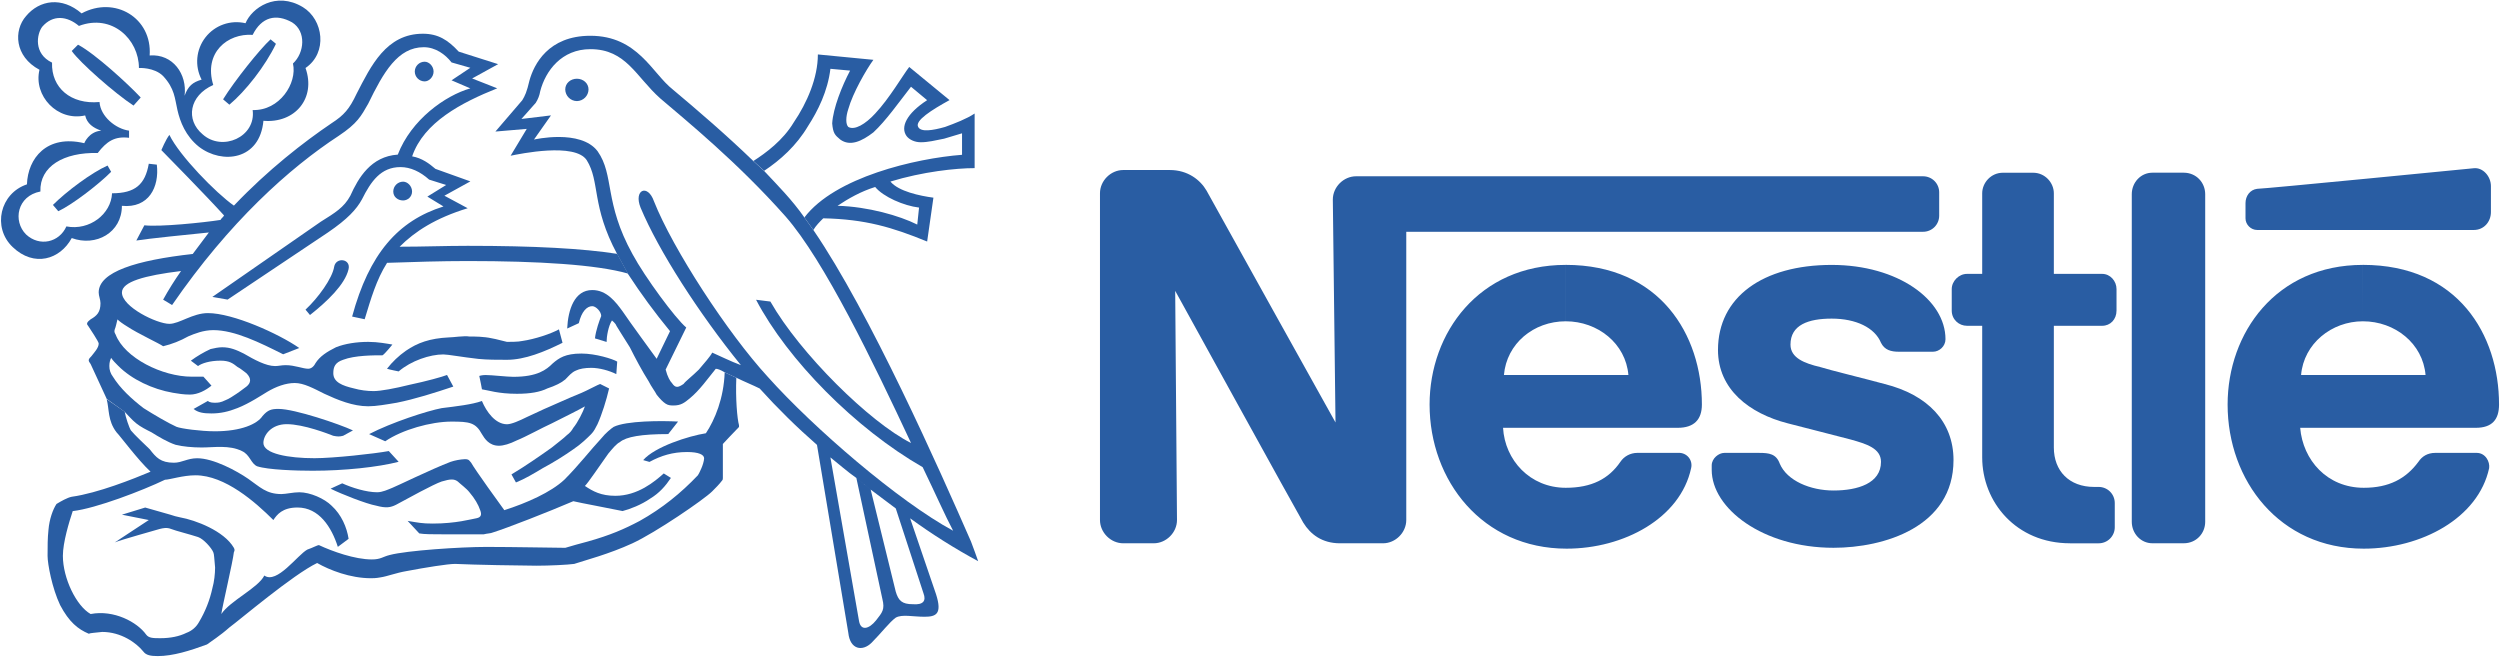
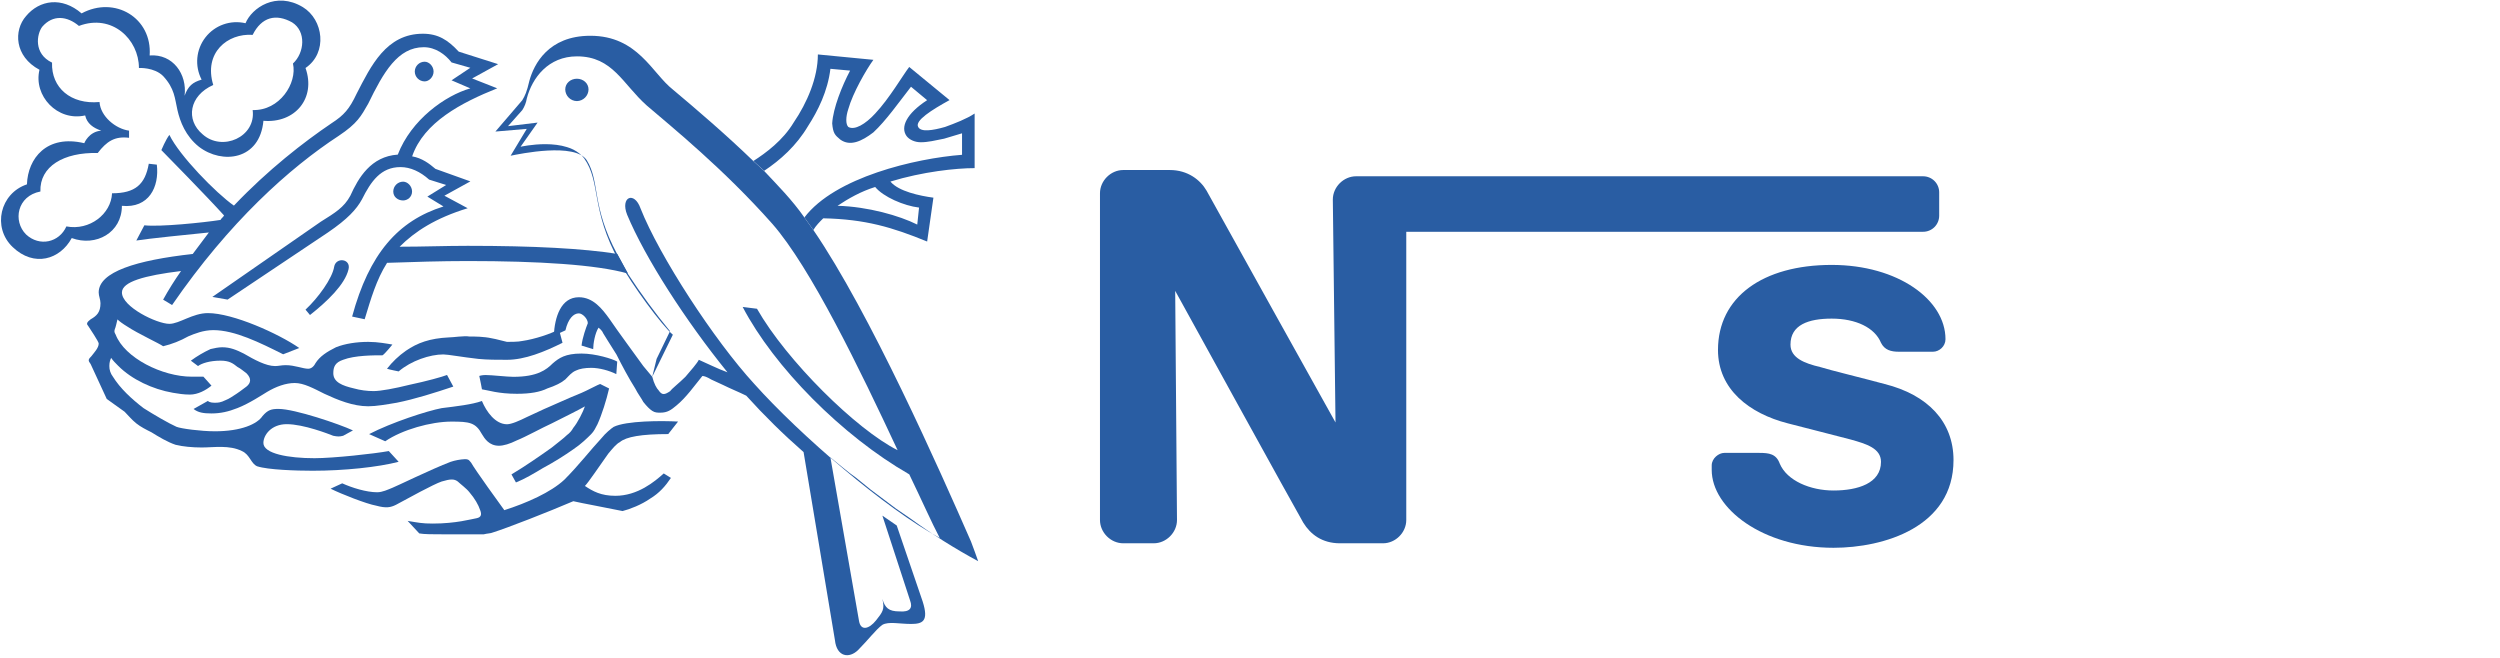
<svg xmlns="http://www.w3.org/2000/svg" height="30" viewBox="0 0 114 30" width="114">
  <g fill="#295da3">
-     <path d="m100.557 8.855c0-.53-.408-.98-.98-.98h-1.429c-.531 0-.939.449-.939.98v14.939c0 .53.408.979.939.979h1.429c.572 0 .98-.449.98-.979zm1.838.408v.694c0 .286.246.53.531.53h9.884c.449 0 .776-.367.776-.816v-1.184c0-.449-.368-.857-.776-.816 0 0-9.557.939-9.884.939-.327.041-.531.327-.531.654zm-8.004 15.511c-2.451 0-4.003-1.877-4.003-3.918v-6h-.695c-.367 0-.694-.286-.694-.694v-.979c0-.367.327-.694.694-.694h.695v-3.673c0-.49.408-.939.939-.939h1.389c.53 0 .939.449.939.939v3.673h2.205c.367 0 .653.326.653.694v.979c0 .408-.286.694-.653.694h-2.205v5.551c0 1.062.694 1.797 1.838 1.797h.204c.195-.001.383.076.521.214s.215.325.215.52v1.103c.001.195-.077.382-.215.52-.138.138-.326.215-.521.214h-1.306zm-22.994-10.123c1.47 0 2.737 1.02 2.858 2.449h-5.676c.123-1.429 1.347-2.449 2.818-2.449v-2.572c-3.962 0-6.208 3.102-6.208 6.368 0 3.47 2.409 6.572 6.249 6.572 2.614 0 5.188-1.388 5.678-3.674.041-.172-.001-.353-.113-.489-.112-.136-.282-.212-.459-.205h-1.878c-.327 0-.612.163-.776.408-.53.775-1.307 1.184-2.491 1.184-1.634 0-2.777-1.266-2.86-2.735h7.965c.736 0 1.102-.367 1.102-1.062 0-3.184-1.919-6.368-6.208-6.368v2.572zm36.35 0c1.471 0 2.737 1.02 2.858 2.449h-5.676c.122-1.429 1.389-2.449 2.818-2.449v-2.572c-3.962 0-6.168 3.102-6.168 6.368 0 3.47 2.368 6.572 6.208 6.572 2.614 0 5.228-1.388 5.718-3.674.04-.286-.163-.694-.572-.694h-1.878c-.367 0-.612.163-.776.408-.571.775-1.347 1.184-2.491 1.184-1.675 0-2.777-1.266-2.9-2.735h8.006c.736 0 1.062-.367 1.062-1.062 0-3.184-1.878-6.368-6.208-6.368z" />
    <path d="m87.692 8.038h-25.853c-.572 0-1.062.49-1.062 1.062l.122 10.164s-5.595-10.041-5.881-10.572c-.286-.49-.857-.939-1.674-.939h-2.123c-.572 0-1.062.49-1.062 1.061v14.898c0 .572.49 1.062 1.062 1.062h1.388c.572 0 1.062-.49 1.062-1.062l-.082-10.449s5.595 10.163 5.841 10.572c.327.531.857.939 1.673.939h1.961c.572 0 1.062-.49 1.062-1.062v-13.143h23.565c.195.001.383-.076.521-.214s.215-.325.215-.52v-1.061c.001-.195-.076-.383-.214-.521-.138-.138-.326-.215-.521-.215z" />
    <path d="m83.526 14.529c1.104 0 1.961.409 2.247 1.102.163.326.449.408.817.408h1.552c.286 0 .572-.245.572-.571 0-1.796-2.165-3.388-5.188-3.388-3.145 0-5.186 1.47-5.186 3.878 0 1.796 1.429 2.898 3.186 3.347.817.204 2.205.571 2.858.735.736.204 1.389.408 1.389 1.021 0 .98-1.062 1.306-2.165 1.306-1.062 0-2.124-.449-2.451-1.225-.163-.449-.49-.49-.939-.49h-1.592c-.246 0-.572.245-.572.571v.204c0 1.755 2.328 3.552 5.554 3.552 2.287 0 5.472-.939 5.472-4 0-1.755-1.183-2.98-3.145-3.469-.736-.204-2.574-.653-2.941-.775-.695-.163-1.348-.408-1.348-1.021-.001-.899.817-1.185 1.878-1.185zm-57.22-9.919c.291-.005.526-.24.531-.53 0-.286-.245-.49-.531-.49s-.531.204-.531.49c.005.291.24.526.531.53zm-6.943-.898c.204 0 .408-.204.408-.449s-.204-.449-.408-.449c-.247.002-.447.202-.449.449.002.247.202.447.449.449zm-5.228 10.653-.204-.245c.572-.53 1.226-1.429 1.307-1.959.082-.449.776-.367.654.122-.164.694-.981 1.47-1.757 2.082zm-4.411-10.49c-1.103.49-1.266 1.592-.49 2.245.898.816 2.451.122 2.287-1.102 1.226.041 2.042-1.224 1.838-2.122.531-.49.612-1.47-.041-1.877-.735-.408-1.389-.245-1.797.571-1.144-.082-2.246.816-1.797 2.285l-.531-.245c-.323-.621-.255-1.374.176-1.927.43-.553 1.144-.805 1.826-.644.286-.694 1.389-1.47 2.614-.735.939.571 1.143 2.082.122 2.776.491 1.387-.49 2.531-1.919 2.408-.163 1.796-1.879 2-2.941 1.184-.612-.49-.858-1.143-.98-1.674-.122-.53-.122-.979-.653-1.551-.408-.408-1.103-.367-1.103-.367 0-1.306-1.226-2.49-2.736-1.918-.531-.449-1.185-.53-1.675.04-.245.326-.408 1.225.449 1.633-.041 1.143.857 1.919 2.165 1.796.041.653.735 1.225 1.347 1.306v.326c-.653-.082-1.021.163-1.429.694-1.552-.041-2.655.612-2.614 1.755-1.062.204-1.266 1.347-.653 1.959.612.571 1.511.367 1.838-.367 1.062.204 2.042-.571 2.082-1.511 1.062 0 1.511-.408 1.675-1.347l.367.041c.122 1.021-.367 2-1.593 1.878 0 1.224-1.184 1.877-2.287 1.47-.531.979-1.715 1.347-2.696.408-.939-.898-.572-2.449.653-2.857.041-1.183.899-2.286 2.614-1.877 0 0 .204-.53.776-.572-.367-.122-.653-.326-.735-.694-1.266.286-2.369-.898-2.083-2.082-1.143-.612-1.185-1.796-.612-2.449.612-.735 1.634-.898 2.532-.122 1.511-.817 3.226.204 3.104 1.918 1.062-.082 1.716.857 1.593 1.837.163-.449.367-.612.776-.735z" />
-     <path d="m12.338 1.794.245.204c-.49 1.021-1.389 2.163-2.124 2.776l-.286-.245c.531-.857 1.675-2.285 2.165-2.735zm-7.433 5.755.163.286c-.612.612-1.797 1.511-2.41 1.796l-.245-.286c.613-.612 1.756-1.47 2.491-1.796zm1.511-3.102-.327.367c-.817-.53-2.451-1.959-2.818-2.49l.286-.286c.776.408 2.287 1.796 2.859 2.408zm-1.552 13.756c.122.449.041.979.449 1.51.163.163.98 1.266 1.552 1.796-.776.326-2.41.979-3.594 1.143-.204.041-.49.205-.694.328-.163.244-.327.693-.367 1.183-.041.368-.041.775-.041 1.184 0 .367.204 1.469.572 2.244.408.775.817 1.102 1.307 1.307.082-.04.286-.04.612-.082.857 0 1.552.491 1.879.898.122.163.327.203.653.203.694 0 1.471-.244 2.246-.53.163-.122.612-.409 1.021-.775.449-.326 2.9-2.409 4.002-2.939.572.326 1.511.694 2.451.694.082 0 .245 0 .449-.041.286-.04.694-.203 1.184-.286.857-.163 1.879-.326 2.206-.326.776.04 3.145.082 3.716.082s1.43-.041 1.716-.082c.49-.163 1.593-.449 2.655-.939 1.062-.49 3.268-2 3.635-2.367.163-.163.327-.326.449-.49.04-.041.04-.082.04-.122v-1.551s.531-.571.736-.775v-.082c-.082-.286-.163-1.224-.122-2.163l-.531-.245c-.041 1.184-.449 2.163-.857 2.776-.776.122-2.328.612-2.859 1.225l.286.082c.531-.288 1.062-.451 1.716-.451.531 0 .776.122.776.286 0 .122-.082.367-.122.449-.041.082-.082.203-.163.326-.776.816-1.634 1.511-2.655 2.082-.694.367-1.347.653-2.369.939-.327.081-.735.203-1.021.286-.367 0-2.41-.041-3.594-.041s-3.635.163-4.411.368c-.327.081-.408.203-.817.203-.776 0-1.797-.367-2.41-.653-.082 0-.286.122-.531.203-.449.245-1.389 1.591-1.961 1.184-.286.571-1.552 1.143-1.961 1.755.041-.326.531-2.409.572-2.816.041-.082.041-.122 0-.203-.449-.775-1.756-1.266-2.451-1.389-.152-.03-.303-.071-.449-.122l-1.143-.326-1.062.326 1.226.244-1.552 1.021c.286-.122 1.92-.572 2.042-.612.163-.04.327-.081.531 0 .204.082.857.245 1.226.367.245.082.612.491.694.694.041.081.041.286.082.693 0 .286-.041.654-.122.939-.118.547-.325 1.071-.612 1.551-.125.227-.328.402-.572.491-.327.163-.735.244-1.184.244-.327 0-.531 0-.653-.163-.408-.572-1.471-1.143-2.532-.939-.653-.367-1.266-1.632-1.266-2.653 0-.612.286-1.551.449-2.04 1.062-.122 3.186-.939 4.207-1.43.204 0 .817-.203 1.389-.203 1.348 0 2.736 1.225 3.553 2.04.163-.244.408-.571 1.103-.571.981 0 1.552.898 1.837 1.795l.491-.367c-.082-.53-.327-1.102-.776-1.511-.327-.326-.98-.612-1.471-.612-.286 0-.612.082-.817.082-.694 0-.98-.326-1.511-.694-.531-.367-1.593-.939-2.328-.939-.449 0-.694.204-1.062.204-.612 0-.817-.245-1.102-.612-.122-.122-.694-.653-.857-.857-.082-.122-.245-.612-.286-.858z" />
    <path d="m5.681 18.774c.163.163.327.367.531.53.204.163.449.286.694.408.327.204.735.449 1.103.571.327.082.776.122 1.184.122.572 0 1.266-.122 1.838.163.367.163.408.571.694.694.49.163 1.797.204 2.532.204 1.43 0 2.981-.163 3.921-.408l-.449-.49c-.653.122-2.532.326-3.39.326-1.185 0-2.328-.204-2.328-.694 0-.367.367-.858 1.062-.858.776 0 1.92.449 2.124.53.204.041.286.041.449 0l.449-.245c-.612-.286-2.655-.98-3.39-.98-.327 0-.49.041-.735.326-.245.367-.981.694-2.165.694-.653 0-1.552-.122-1.756-.204-.367-.163-1.062-.571-1.511-.857-.531-.408-1.062-.898-1.389-1.429-.108-.14-.166-.313-.163-.49 0-.163.041-.286.082-.367.082.122.204.245.327.367.612.612 1.552 1.061 2.491 1.224.245.041.49.082.776.082.367 0 .735-.204.981-.408l-.367-.408h-.531c-1.347 0-3.063-.857-3.471-1.918-.04-.082-.081-.122-.04-.245.04-.081.082-.286.122-.449.082.082.245.204.449.326.49.326 1.471.775 1.634.898.4-.096.785-.247 1.143-.449.286-.122.694-.286 1.144-.286.98 0 2.124.571 3.186 1.102l.735-.286c-.939-.653-3.022-1.592-4.166-1.592-.694 0-1.307.49-1.756.49-.572 0-2.165-.775-2.165-1.429 0-.49 1.021-.775 2.696-.98-.286.408-.572.858-.817 1.306l.408.245c2.614-3.796 5.35-6.245 7.597-7.715.857-.571 1.021-.898 1.348-1.47.694-1.429 1.348-2.572 2.532-2.572.531 0 .981.326 1.266.694l.857.245-.857.571.857.367c-1.143.326-2.696 1.429-3.308 3.021-1.226.081-1.797 1.061-2.165 1.877-.286.53-.694.775-1.348 1.184l-4.942 3.428.695.122 4.575-3.061c.898-.612 1.307-1.061 1.552-1.511.408-.816.858-1.47 1.756-1.47.449 0 .898.204 1.307.571l.776.245-.857.53.735.449c-2.082.654-3.39 2.163-4.166 5.021l.572.122c.286-.939.531-1.796 1.021-2.572 1.225-.041 2.451-.082 3.676-.082 3.227 0 5.881.163 7.311.571l-.49-.898c-1.552-.245-3.798-.367-6.82-.367-1.021 0-2.042.041-3.104.041.694-.694 1.634-1.306 3.104-1.755l-1.062-.571 1.184-.653-1.593-.571c-.286-.245-.612-.49-1.062-.571.531-1.551 2.246-2.449 3.88-3.102l-1.144-.449 1.185-.653-1.797-.571c-.49-.53-.939-.816-1.634-.816-1.674 0-2.369 1.47-3.022 2.735-.327.694-.572.979-1.144 1.347-1.266.857-2.9 2.123-4.452 3.756-.817-.571-2.491-2.286-2.941-3.225-.163.204-.367.694-.367.694.163.163 2.124 2.163 2.859 2.98-.04.082-.122.122-.163.204-.776.122-2.777.326-3.471.245l-.367.694c.49-.082 2.491-.286 3.308-.367l-.735.98c-2.573.286-4.289.816-4.289 1.755 0 .163.082.326.082.49 0 .408-.163.572-.449.735-.163.122-.204.204-.122.286.082.122.49.735.49.816 0 .204-.204.408-.327.571-.163.163-.163.204-.041.367l.735 1.592zm31.857-8.817c-.163.163-.327.326-.449.53l-.408-.571c1.389-1.836 5.065-2.694 7.188-2.857v-.98c-.245.082-.572.163-.817.245-.408.082-.736.163-1.062.163-.286 0-.531-.122-.653-.286-.286-.408 0-1.02.94-1.633l-.735-.612c-.572.735-1.144 1.551-1.716 2.081-.531.408-1.062.653-1.511.326-.245-.204-.327-.286-.367-.735.041-.694.449-1.714.817-2.408l-.898-.082c-.122 1.02-.572 1.919-1.021 2.612-.531.898-1.266 1.551-2.001 2.04l-.49-.449c.572-.367 1.348-.939 1.837-1.755.612-.898 1.103-2.041 1.103-3.103l2.532.245c-.327.449-.939 1.511-1.144 2.245-.122.367-.122.694 0 .816.286.163.776-.122 1.226-.612.653-.694 1.266-1.755 1.552-2.123l1.838 1.511c-.817.449-1.593.939-1.43 1.224.122.245.653.163 1.226 0 .449-.163.98-.367 1.348-.612v2.49c-.857 0-2.369.163-3.84.612.367.449 1.348.653 1.961.735l-.286 2c-1.594-.651-2.819-1.018-4.739-1.059l.653-.571c1.389.04 2.818.449 3.635.857l.082-.775c-.694-.082-1.634-.49-2.001-.939-.653.203-1.226.53-1.715.857z" />
-     <path d="m29.941 16.366.612-1.265c-.688-.834-1.329-1.707-1.919-2.612l-.49-.898c-1.184-2.204-.776-3.306-1.389-4.286-.531-.817-3.063-.286-3.471-.204l.736-1.224-1.43.122 1.226-1.429c.122-.204.204-.367.327-.898.204-.735.857-2.041 2.777-2.041 2.165 0 2.818 1.714 3.758 2.449 1.021.857 2.41 2.041 3.676 3.266l.49.449c.612.653 1.266 1.306 1.837 2.123l.408.571c2.573 3.755 5.759 10.939 7.188 14.205.122.326.245.653.327.897-1.077-.582-2.114-1.237-3.104-1.958l-.654-.449c-.367-.286-.776-.572-1.143-.858l-.653-.53c-.408-.286-.776-.613-1.184-.939l1.307 7.47c.082.449.449.367.776-.04.286-.368.408-.49.286-.979l-1.185-5.511.653.53 1.143 4.653c.122.409.286.572.776.572.491.04.613-.163.491-.49l-1.266-3.877.654.449 1.184 3.469c.286.898 0 1.021-.531 1.021-.531 0-1.021-.122-1.307.04-.286.203-.653.694-1.102 1.144-.408.407-.98.326-1.062-.449l-1.429-8.572c-.921-.805-1.794-1.664-2.614-2.572-.327-.163-.735-.326-1.062-.49l-.531-.245c-.204-.122-.327-.163-.408-.163-.367.449-.735.979-1.184 1.347-.245.204-.408.326-.735.326-.122 0-.245 0-.367-.082-.122-.081-.245-.203-.408-.408-.082-.163-.245-.367-.367-.612-.286-.449-.612-1.061-.857-1.551-.327-.53-.572-.898-.612-.979-.041-.122-.204-.245-.204-.245-.163.245-.245.735-.245.98l-.531-.163c.041-.367.204-.817.286-1.02 0-.204-.245-.449-.408-.449-.245 0-.49.245-.613.775l-.531.245c.041-.857.327-1.755 1.144-1.755.653 0 1.062.53 1.388.979.325.486 1.346 1.874 1.551 2.16l.408.49c.082.326.204.53.286.612.163.245.286.204.531.041.082-.122.408-.367.694-.653.245-.286.531-.612.612-.776.286.122.857.408 1.307.571-1.92-2.367-3.758-5.225-4.575-7.183-.327-.816.327-1.102.612-.286.857 2.163 3.349 6 5.187 8 2.082 2.327 5.963 5.674 8.454 7.021-.367-.694-.817-1.715-1.389-2.899-3.063-1.755-6.168-4.898-7.597-7.634l.653.082c1.348 2.367 4.534 5.51 6.413 6.45-1.716-3.674-3.962-8.327-5.718-10.327-2.206-2.49-4.575-4.409-5.718-5.388-1.103-.979-1.552-2.244-3.186-2.244-1.307 0-2.042.979-2.287 1.918-.031.189-.101.369-.204.53l-.653.735 1.348-.163-.776 1.102s2.124-.49 2.9.53c.776 1.102.286 2.327 1.593 4.694.572 1.061 1.961 2.939 2.451 3.347l-.94 1.918zm-20.911.326-.327-.245c.281-.207.582-.384.898-.53.163-.04.367-.082.531-.082.367 0 .654.122.981.286.49.286 1.021.571 1.43.571.163 0 .286-.041.49-.041.408 0 .776.163 1.021.163.122 0 .245-.082.327-.245.204-.326.531-.53.94-.735.408-.163.939-.245 1.471-.245.449 0 .857.082 1.102.122 0 0-.327.408-.449.49-.408 0-1.266 0-1.797.204-.367.122-.449.326-.449.612 0 .408.408.571.939.694.286.082.612.122.898.122.327 0 .98-.122 1.634-.286.776-.163 1.511-.367 1.715-.449l.286.53c-.857.286-1.756.571-2.573.735-.49.082-.939.163-1.307.163-.695 0-1.389-.286-2.001-.571-.49-.245-.939-.49-1.348-.49-.409 0-.857.163-1.266.408-.204.122-.817.53-1.348.735-.408.163-.776.245-1.184.245-.367 0-.612-.04-.817-.204l.653-.367c.082.082.245.082.327.082.122 0 .245 0 .49-.122.122-.04.367-.203.49-.286.245-.163.327-.245.449-.326.204-.163.245-.367 0-.612-.122-.082-.245-.204-.408-.286-.204-.163-.367-.286-.776-.286-.491.001-.858.123-1.021.245z" />
+     <path d="m29.941 16.366.612-1.265c-.688-.834-1.329-1.707-1.919-2.612l-.49-.898c-1.184-2.204-.776-3.306-1.389-4.286-.531-.817-3.063-.286-3.471-.204l.736-1.224-1.43.122 1.226-1.429c.122-.204.204-.367.327-.898.204-.735.857-2.041 2.777-2.041 2.165 0 2.818 1.714 3.758 2.449 1.021.857 2.41 2.041 3.676 3.266l.49.449c.612.653 1.266 1.306 1.837 2.123l.408.571c2.573 3.755 5.759 10.939 7.188 14.205.122.326.245.653.327.897-1.077-.582-2.114-1.237-3.104-1.958l-.654-.449c-.367-.286-.776-.572-1.143-.858l-.653-.53c-.408-.286-.776-.613-1.184-.939l1.307 7.47c.082.449.449.367.776-.04.286-.368.408-.49.286-.979c.122.409.286.572.776.572.491.04.613-.163.491-.49l-1.266-3.877.654.449 1.184 3.469c.286.898 0 1.021-.531 1.021-.531 0-1.021-.122-1.307.04-.286.203-.653.694-1.102 1.144-.408.407-.98.326-1.062-.449l-1.429-8.572c-.921-.805-1.794-1.664-2.614-2.572-.327-.163-.735-.326-1.062-.49l-.531-.245c-.204-.122-.327-.163-.408-.163-.367.449-.735.979-1.184 1.347-.245.204-.408.326-.735.326-.122 0-.245 0-.367-.082-.122-.081-.245-.203-.408-.408-.082-.163-.245-.367-.367-.612-.286-.449-.612-1.061-.857-1.551-.327-.53-.572-.898-.612-.979-.041-.122-.204-.245-.204-.245-.163.245-.245.735-.245.98l-.531-.163c.041-.367.204-.817.286-1.02 0-.204-.245-.449-.408-.449-.245 0-.49.245-.613.775l-.531.245c.041-.857.327-1.755 1.144-1.755.653 0 1.062.53 1.388.979.325.486 1.346 1.874 1.551 2.16l.408.49c.082.326.204.53.286.612.163.245.286.204.531.041.082-.122.408-.367.694-.653.245-.286.531-.612.612-.776.286.122.857.408 1.307.571-1.92-2.367-3.758-5.225-4.575-7.183-.327-.816.327-1.102.612-.286.857 2.163 3.349 6 5.187 8 2.082 2.327 5.963 5.674 8.454 7.021-.367-.694-.817-1.715-1.389-2.899-3.063-1.755-6.168-4.898-7.597-7.634l.653.082c1.348 2.367 4.534 5.51 6.413 6.45-1.716-3.674-3.962-8.327-5.718-10.327-2.206-2.49-4.575-4.409-5.718-5.388-1.103-.979-1.552-2.244-3.186-2.244-1.307 0-2.042.979-2.287 1.918-.031.189-.101.369-.204.53l-.653.735 1.348-.163-.776 1.102s2.124-.49 2.9.53c.776 1.102.286 2.327 1.593 4.694.572 1.061 1.961 2.939 2.451 3.347l-.94 1.918zm-20.911.326-.327-.245c.281-.207.582-.384.898-.53.163-.04.367-.082.531-.082.367 0 .654.122.981.286.49.286 1.021.571 1.43.571.163 0 .286-.041.49-.041.408 0 .776.163 1.021.163.122 0 .245-.082.327-.245.204-.326.531-.53.94-.735.408-.163.939-.245 1.471-.245.449 0 .857.082 1.102.122 0 0-.327.408-.449.49-.408 0-1.266 0-1.797.204-.367.122-.449.326-.449.612 0 .408.408.571.939.694.286.082.612.122.898.122.327 0 .98-.122 1.634-.286.776-.163 1.511-.367 1.715-.449l.286.53c-.857.286-1.756.571-2.573.735-.49.082-.939.163-1.307.163-.695 0-1.389-.286-2.001-.571-.49-.245-.939-.49-1.348-.49-.409 0-.857.163-1.266.408-.204.122-.817.53-1.348.735-.408.163-.776.245-1.184.245-.367 0-.612-.04-.817-.204l.653-.367c.082.082.245.082.327.082.122 0 .245 0 .49-.122.122-.04.367-.203.49-.286.245-.163.327-.245.449-.326.204-.163.245-.367 0-.612-.122-.082-.245-.204-.408-.286-.204-.163-.367-.286-.776-.286-.491.001-.858.123-1.021.245z" />
    <path d="m18.178 16.937s-.408-.081-.531-.122c.243-.314.532-.589.857-.817.531-.367 1.103-.571 1.961-.612.204 0 .694-.082.939-.041.245 0 .653 0 1.021.082.245.041.49.122.694.163.122 0 .531 0 .694-.041.572-.082 1.307-.326 1.675-.53l.163.612c-.817.408-1.715.776-2.532.776-.449 0-.898 0-1.307-.041-.735-.082-1.388-.204-1.593-.204-.611-.001-1.469.285-2.041.775zm-.612 3.184-.735-.326c1.021-.53 2.655-1.061 3.308-1.184.653-.082 1.388-.163 1.837-.326.204.49.612 1.061 1.144 1.061.204 0 .572-.163.899-.326.367-.163.776-.367.98-.449s.898-.408 1.511-.653c.204-.082.817-.408.857-.408l.408.204c-.122.53-.327 1.184-.531 1.633-.082.163-.163.326-.286.449-.163.163-.449.449-.817.694-.408.286-.857.571-1.389.857-.408.245-.817.49-1.225.653l-.204-.367c.613-.367 1.266-.817 1.838-1.225.245-.203.531-.408.694-.571.119-.085.217-.197.286-.326.204-.245.449-.735.531-.98-.204.122-1.102.571-1.511.775-.449.204-1.185.612-1.593.775-.327.163-.612.245-.817.245-.449 0-.653-.326-.776-.53-.286-.53-.572-.571-1.388-.571-.938.001-2.246.368-3.022.898zm4.411-2.367s-.081-.449-.122-.612c0 0 .122-.041.286-.041.286 0 .98.082 1.266.082 1.102 0 1.511-.326 1.797-.612.286-.245.572-.449 1.307-.449.653 0 1.43.245 1.634.367l-.041.571c-.327-.163-.776-.286-1.143-.286-.286 0-.531.041-.694.122-.204.082-.327.245-.49.408-.204.163-.449.286-.817.408-.327.163-.776.245-1.389.245-.859 0-1.308-.163-1.594-.204z" />
    <path d="m15.074 22.284.531-.244c.449.203 1.102.407 1.593.407.244 0 .49-.122.694-.203.122-.04 1.797-.858 2.655-1.184.211-.07.431-.111.653-.122.204 0 .204.082.286.163.122.245 1.389 2 1.511 2.163 1.021-.326 2.124-.816 2.736-1.388.653-.652 1.184-1.347 1.715-1.918.163-.204.408-.408.531-.49.572-.286 2.206-.286 2.941-.245l-.449.571c-1.225 0-1.919.122-2.206.367-.163.082-.327.286-.531.53-.408.571-.899 1.306-1.062 1.469.367.245.735.449 1.389.449 1.021 0 1.797-.653 2.206-1.02l.327.204c-.245.367-.531.693-.939.939-.408.286-.94.49-1.266.572-.572-.122-1.919-.368-2.246-.449-1.143.49-3.022 1.225-3.676 1.428-.082.04-.245.04-.408.082h-1.838c-.449 0-.898 0-1.102-.041l-.531-.571c.49.081.653.122 1.144.122 1.062 0 1.756-.203 2.001-.244.204-.041.244-.163.163-.368-.082-.244-.245-.53-.49-.816-.122-.163-.449-.407-.531-.49-.163-.122-.327-.122-.735 0-.367.122-1.552.775-2.083 1.062-.245.122-.449.163-.899.04-.45-.081-1.593-.53-2.083-.775zm3.308-13.143c.204 0 .408-.163.408-.408s-.204-.449-.408-.449c-.247.002-.447.202-.449.449 0 .245.204.408.449.408z" />
  </g>
</svg>